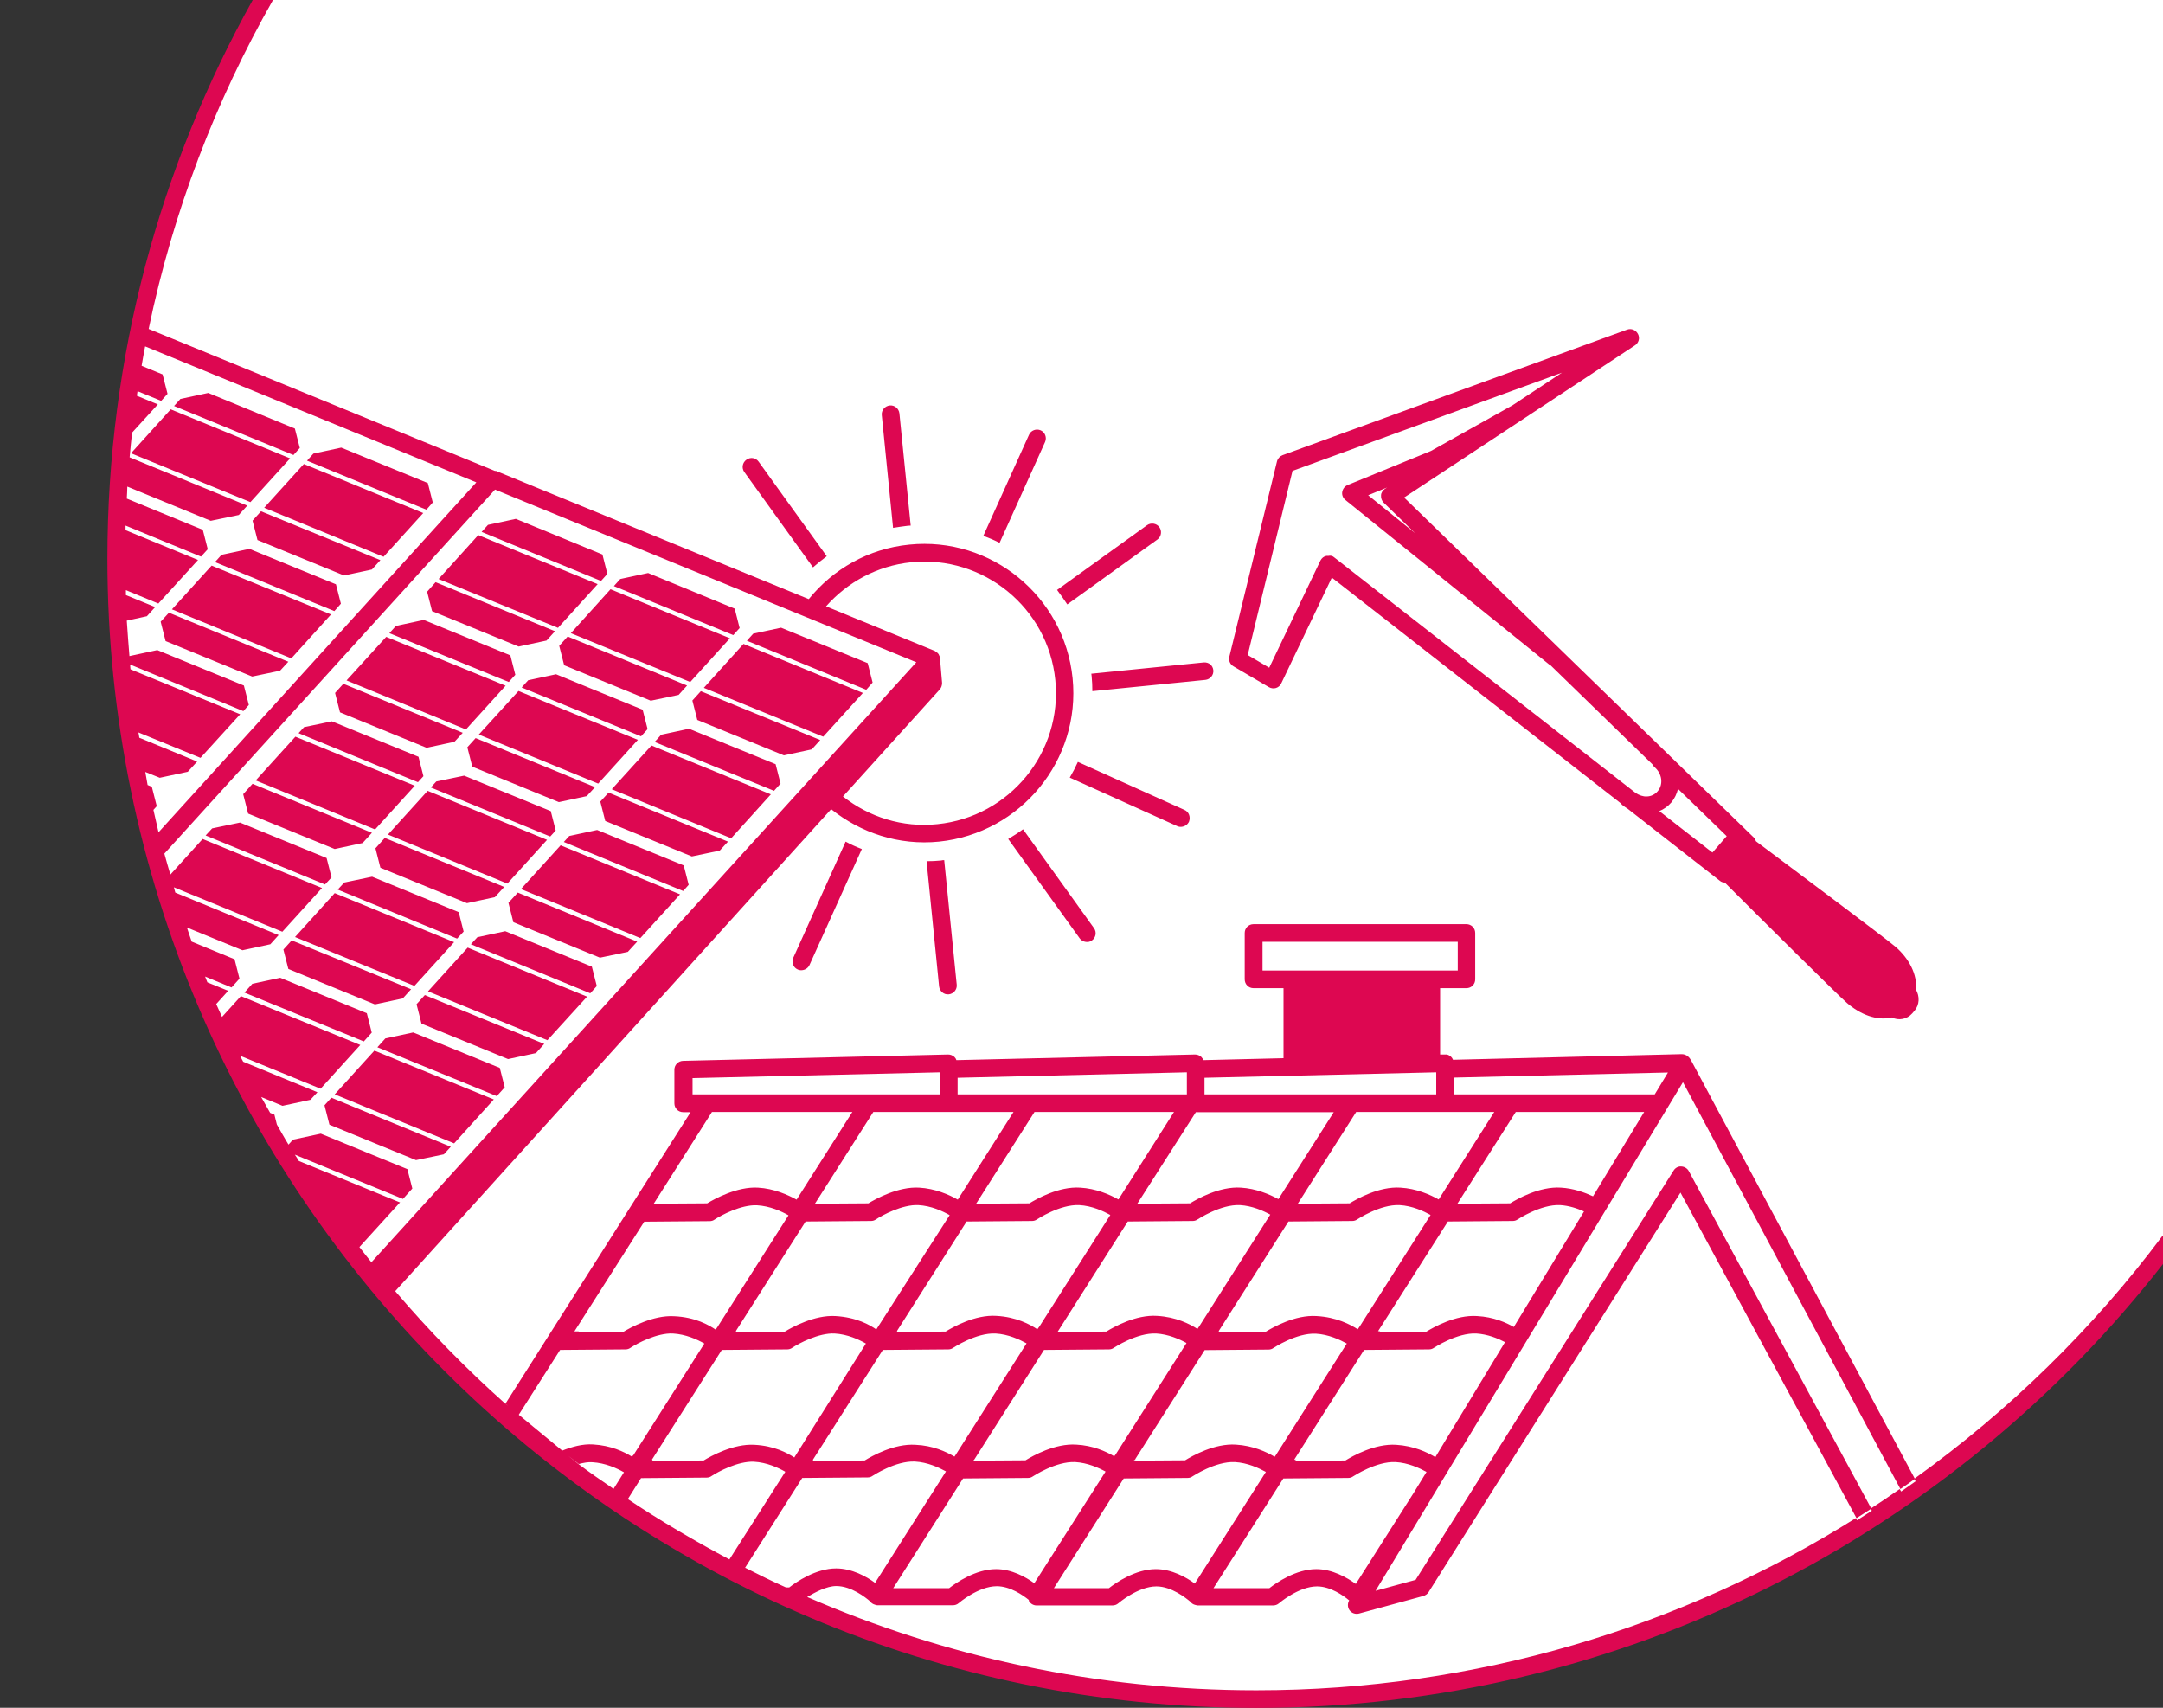
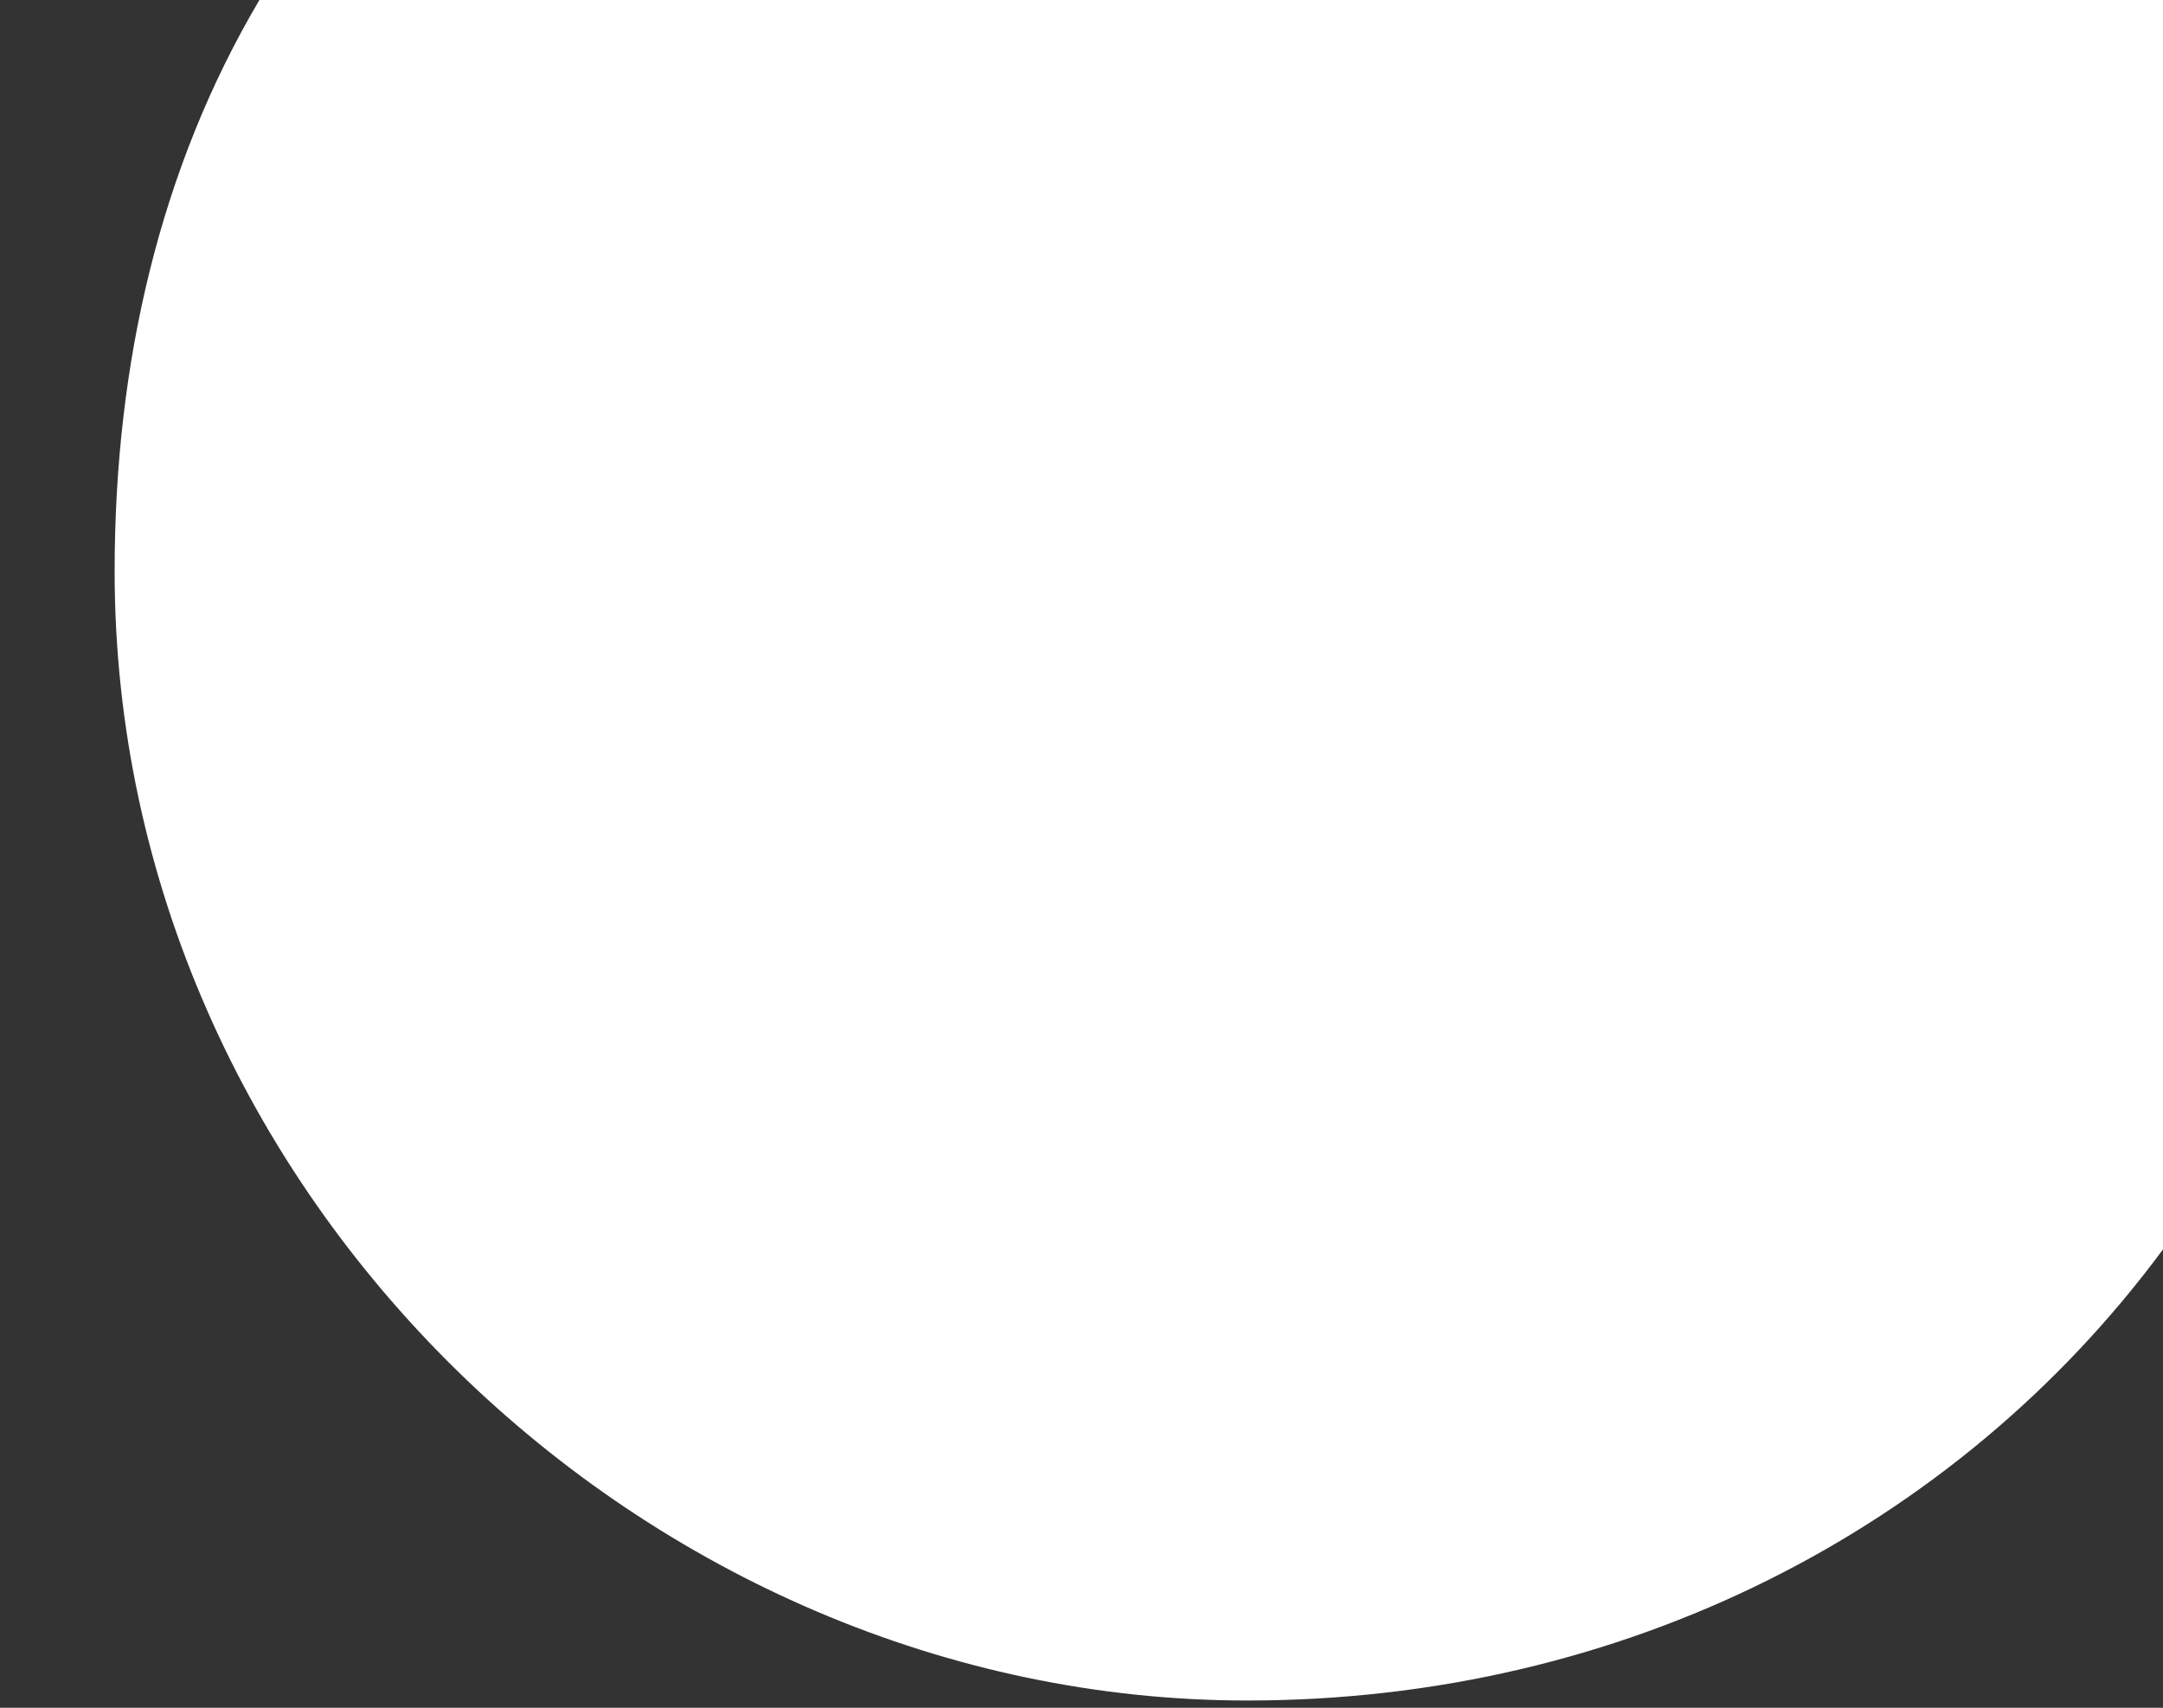
<svg xmlns="http://www.w3.org/2000/svg" id="Ebene_1" version="1.1" viewBox="0 0 122.65 96.83">
  <rect x="0" y="0" width="122.65" height="96.83" fill="#333333" stroke="none" />
  <path d="M122.65,0H14.71C9.09,9.5,6.5,20.57,6.5,32.39c0,35.36,30.23,64.03,64.23,64.03,21.31,0,40.2-9.72,51.92-25.58V0Z" fill="#fff" />
-   <path d="M26.48,51.21l-4.91-2.01-.28-1.1.53-.59,6.77,2.78-.53.58-1.58.34ZM41.94,35.61l-.28-1.1-4.91-2.02-1.58.34-.36.4,6.77,2.78.36-.4ZM39.14,38.67l2.25-2.48-6.77-2.78-2.25,2.49s6.77,2.77,6.77,2.77ZM24.26,27.39l-4.91-2.01-1.58.34-.36.4,6.77,2.78.36-.41-.28-1.1ZM14.98,28.79l6.77,2.78,2.25-2.48-6.77-2.78-2.25,2.48ZM36.72,41.34l-.28-1.1-4.91-2.01-1.58.34-.37.41,6.77,2.77.37-.41ZM36.17,41.95l-6.77-2.77-2.25,2.47,6.77,2.78,2.25-2.48ZM19.52,50.04l-.37.4,6.77,2.78.37-.4-.28-1.1-4.91-2.01-1.58.33ZM33.27,45.14l.47-.51-6.77-2.78-.47.52.28,1.1,4.91,2.01,1.58-.34ZM14.32,29.52l.28,1.1,4.91,2.01,1.58-.34.48-.53-6.77-2.77-.48.53ZM31.02,47.62l-6.77-2.78-2.25,2.48,6.77,2.78,2.25-2.48ZM31.51,47.09l-.28-1.1-4.91-2.01-1.58.33-.31.34,6.77,2.78.31-.34ZM17,25.4l-.28-1.1-4.91-2.02-1.58.34-.36.4,6.77,2.78.36-.4ZM57.17,47.57l4.05,5.63c.11.15.28.22.46.21.08,0,.17-.04.24-.09.22-.16.28-.47.11-.7l-4.02-5.6c-.27.2-.55.38-.84.55ZM65.63,30.59c.22-.16.27-.48.11-.7-.16-.22-.48-.27-.7-.11l-5.1,3.67c.2.26.39.54.58.82l5.11-3.68ZM59.26,25.06c.11-.25,0-.55-.25-.66s-.55,0-.66.25l-2.59,5.73c.32.12.63.25.92.4l2.58-5.72ZM67.01,46.88c.17-.02.33-.12.41-.29.1-.26,0-.56-.26-.67l-6.04-2.72c-.14.31-.29.6-.46.89l6.09,2.75c.08.04.17.05.26.04ZM61.9,38.34c.03.29.04.57.04.85l6.41-.64c.27-.03.48-.27.45-.55-.03-.28-.26-.46-.54-.44l-6.38.64s.02.1.02.14ZM69.71,37.23h0l2.7-11.07c.04-.16.16-.29.31-.35l19.54-7.12c.24-.09.5.02.62.25s.04.5-.17.64l-13.09,8.63,19.83,19.28c.06.06.1.14.12.21,2.18,1.63,7.39,5.53,7.91,5.98.76.65,1.25,1.58,1.16,2.43.22.38.21.86-.08,1.2l-.13.15c-.3.34-.77.42-1.16.23-.83.21-1.79-.17-2.54-.82-.51-.44-4.93-4.83-6.93-6.83-.1,0-.2-.03-.28-.1l-5.22-4.08c-.11-.07-.22-.14-.33-.23-.02-.02-.03-.05-.05-.07l-16.4-12.81-2.87,6c-.06.13-.17.22-.3.26s-.28.02-.4-.05l-2.01-1.18c-.19-.11-.29-.34-.23-.55ZM94.77,45.5c-.19.22-.42.38-.68.49l3.01,2.35.81-.93-2.76-2.68c-.07.28-.19.54-.38.77ZM78.46,28.5c-.11-.11-.16-.25-.15-.41,0-.15.1-.29.22-.37l.13-.08-1.08.44,2.66,2.15-1.78-1.73ZM70.75,37.14l1.22.72,2.9-6.07c.07-.14.19-.24.34-.27h.11c.13-.03.24,0,.33.08l17.11,13.37c.19.12.41.2.61.19.25,0,.48-.12.63-.3.33-.39.25-1-.19-1.37-.05-.05-.09-.1-.12-.16l-5.76-5.6s-.05-.02-.07-.04l-11.57-9.34c-.14-.11-.21-.29-.18-.46.03-.17.14-.32.31-.39l4.72-1.93,4.59-2.57s.02,0,.02-.01l2.82-1.86-15.28,5.57-2.54,10.44ZM38.48,39.4l.48-.53-6.77-2.78-.48.53.28,1.1,4.91,2.01,1.58-.33ZM9.11,35.25l.28,1.1,4.91,2.01,1.58-.33.47-.51-6.77-2.78-.47.51ZM9.75,34.55l6.77,2.78,2.25-2.49-6.77-2.77-2.25,2.48ZM51.47,29.81c.06-.01.11,0,.17-.01l-.64-6.36c-.03-.27-.27-.48-.55-.45-.27.03-.48.27-.45.55l.64,6.39c.27-.04.55-.09.83-.12ZM16.45,25.99l-6.77-2.78-2.25,2.49,6.77,2.77,2.25-2.48ZM46.1,32.17c.25-.22.51-.43.78-.63l-3.86-5.36c-.16-.23-.47-.28-.7-.11-.22.16-.28.47-.11.7l3.89,5.4ZM14.14,31.12l-1.58.34-.37.41,6.77,2.78.37-.42-.28-1.1-4.91-2.01ZM122.65,70.06v1.61c-11.94,15.3-30.53,25.17-51.39,25.17C35.32,96.84,6.09,67.6,6.09,31.67,6.09,20.18,9.09,9.38,14.33,0h1.15c-3.26,5.73-5.67,12-7.05,18.65l19.63,8.05h.06l17.74,7.27c1.37-1.69,3.37-2.86,5.7-3.09,4.64-.47,8.79,2.93,9.26,7.57.47,4.64-2.93,8.79-7.57,9.27-2.29.23-4.45-.5-6.12-1.84l-24.72,27.33c1.93,2.26,4.01,4.39,6.23,6.37l.19.15c-.05-.05-.11-.09-.17-.14l10.5-16.53h-.42c-.28,0-.5-.22-.5-.5v-1.91c0-.27.22-.49.49-.5l15.03-.36c.14,0,.26.05.36.14.05.05.09.11.11.18l13.53-.32c.14,0,.26.05.36.14.05.05.09.12.12.18l4.54-.11v-3.97h-1.7c-.28,0-.5-.22-.5-.5v-2.63c0-.28.22-.5.5-.5h12.07c.28,0,.5.22.5.5v2.63c0,.28-.22.5-.5.5h-1.49v3.76h.26c.15-.02.26.04.36.13.05.05.09.11.11.17l12.97-.32c.28,0,.45.2.53.35l12.68,23.71c5.36-3.85,10.11-8.49,14.06-13.77h.02ZM46.84,34.38l6.17,2.53s.02.02.04.03c.04.03.08.05.12.09.02.02.03.04.05.06.02.04.04.08.06.13,0,0,.02.02.02.04v.06l.12,1.4c0,.13-.04.27-.13.37l-5.49,6.07c1.47,1.16,3.36,1.78,5.36,1.57,4.1-.42,7.09-4.08,6.68-8.17-.41-4.1-4.08-7.09-8.17-6.68-1.94.2-3.63,1.14-4.83,2.5ZM8.99,47.19l18.02-19.84-18.78-7.71h0c-.07.37-.14.73-.2,1.1l1.19.49.28,1.1-.36.4-1.34-.55c-.01.09-.03.17-.04.26l1.19.49-1.46,1.6c-.05.46-.1.93-.14,1.4l6.67,2.74-.48.53-1.59.33-4.73-1.94c0,.23-.02.45-.03.68l4.31,1.77.28,1.1-.38.42-4.28-1.76v.26l4.11,1.69-2.25,2.47-1.84-.76v.28l1.66.68-.47.52-1.14.25c.04.68.1,1.34.15,2.01l1.58-.34,4.91,2.01.28,1.1-.31.35-6.42-2.64c0,.09.01.18.02.27l6.22,2.55-2.25,2.47-3.52-1.44c.02.1.04.2.05.3l3.28,1.35-.53.58-1.59.34-.82-.33c.05.24.08.49.13.74l.24.1.28,1.1-.19.21c.1.43.19.85.29,1.27ZM21.06,71.57l30.9-34.02-23.89-9.79-18.75,20.64c.11.4.22.79.34,1.19l1.83-2.02,6.77,2.78-2.25,2.48-6.15-2.52c.03.1.05.2.08.3l5.86,2.41-.47.52-1.58.34-3.15-1.29c.09.26.17.53.27.8l2.43,1,.28,1.1-.45.5-1.5-.62c.04.11.09.22.13.33l1.18.48-.68.75c.11.25.22.49.33.73l1.07-1.18,6.77,2.77-2.25,2.48-4.57-1.87c.06.12.12.23.18.34l4.21,1.73-.4.43-1.58.34-1.21-.5c.16.3.35.6.51.9l.24.1.14.56c.22.38.43.77.66,1.14l.25-.28,1.58-.34,4.91,2.01.28,1.1-.53.59-6.13-2.51c.08.12.16.24.23.36l5.71,2.34h.03l-2.31,2.54h0c.25.33.42.53.68.86ZM82.44,62.05h11.39l.75-1.24-12.14.29v.95ZM47.41,88.93c.9,0,1.72.46,2.21.82l4.02-6.32c-.4-.22-1.04-.52-1.76-.56-1.1-.05-2.38.8-2.4.81-.08.06-.18.09-.28.09l-3.71.03-3.24,5.09c.77.39,1.53.77,2.32,1.12h.18c.4-.31,1.51-1.08,2.66-1.08ZM55.19,82.82l2.96-.02c.41-.25,1.67-.97,2.88-.89.95.05,1.66.38,2.15.66l.08-.1,4.02-6.32c-.4-.22-1.03-.5-1.72-.54-1.1-.05-2.38.8-2.4.81-.08.06-.18.09-.28.09l-3.68.03-3.95,6.21-.06.07ZM58.21,76.17c-.4-.22-1.04-.52-1.76-.56-1.1-.05-2.38.8-2.4.81-.08.06-.18.09-.28.09l-3.71.03-3.96,6.22v.07l2.93-.02c.41-.25,1.67-.97,2.88-.89.99.04,1.73.39,2.21.67l.07-.1,4.02-6.32ZM64.39,82.75v.02h-.03l-.09.05,2.93-.02c.41-.25,1.67-.97,2.88-.89.98.06,1.72.41,2.2.69l.07-.1,4.02-6.32c-.4-.22-1.04-.52-1.76-.56-1.1-.05-2.38.8-2.4.81-.08.06-.18.09-.28.09l-3.62.03-3.96,6.22.04-.02ZM76.99,75.37l.11-.16,4.02-6.32c-.4-.22-1.04-.52-1.76-.56-1.1-.05-2.38.8-2.4.81-.08.06-.18.09-.28.09l-3.62.03-3.96,6.22h.04l-.1.05,2.73-.02c.41-.25,1.67-.97,2.88-.89,1.13.06,1.92.48,2.34.75ZM72.03,68.87c-.4-.22-1.03-.5-1.72-.54-1.1-.05-2.38.8-2.4.81-.08.06-.18.09-.28.09l-3.68.03-3.95,6.21-.03.05,2.76-.02c.41-.25,1.67-.97,2.88-.89,1.08.06,1.85.46,2.29.74l.11-.16s4.02-6.32,4.02-6.32ZM66.57,63.05h-7.91l-3.31,5.2,3.02-.02c.41-.25,1.67-.97,2.88-.89.9.05,1.67.39,2.17.67l3.15-4.96ZM54.81,69.26l-3.95,6.21.02.05,2.74-.02c.41-.25,1.67-.97,2.88-.89,1.12.06,1.9.48,2.32.76l.12-.16,4.02-6.32c-.4-.22-1.04-.52-1.76-.56-1.1-.05-2.38.8-2.4.81-.08.06-.18.09-.28.09l-3.71.03ZM53.85,68.9c-.4-.23-1.05-.53-1.78-.57-.9-.04-2.04.57-2.4.81-.08.06-.18.09-.28.09l-3.71.03-3.96,6.22.08.05,2.69-.02c.41-.25,1.69-.96,2.88-.89,1.21.07,1.96.51,2.32.76l4.16-6.48ZM40.93,76.54l-3.96,6.22.05.07,2.88-.02c.41-.25,1.69-.96,2.88-.89,1.12.06,1.84.45,2.26.72l4.06-6.46c-.4-.23-1.05-.53-1.78-.57-.9-.04-2.04.57-2.4.81-.08.06-.18.09-.28.09l-3.71.03ZM36.35,83.81l-.75,1.19c1.81,1.21,3.82,2.39,5.76,3.42l3.17-4.97c-.4-.23-1.05-.53-1.78-.57-.9-.04-2.04.57-2.4.81-.08.06-.18.09-.28.09l-3.71.03ZM50.65,90.05h3.17c.4-.31,1.51-1.08,2.66-1.08.88,0,1.67.44,2.17.8l4.04-6.33c-.4-.22-1.03-.5-1.72-.54-1.1-.05-2.38.8-2.4.81-.08.06-.18.09-.28.09l-3.68.03-3.96,6.22ZM59.76,90.05h3.12c.4-.31,1.51-1.08,2.66-1.08.9,0,1.72.46,2.21.82l4.03-6.33c-.4-.22-1.04-.52-1.76-.56-1.1-.05-2.38.8-2.4.81-.08.06-.18.09-.28.09l-3.62.03-3.96,6.22ZM68.81,90.05h3.17c.4-.31,1.51-1.08,2.66-1.08.91,0,1.74.48,2.24.84l3.28-5.16.73-1.19c-.4-.22-1.04-.52-1.76-.56-1.09-.05-2.38.8-2.4.81-.08.06-.18.09-.28.09l-3.68.03-3.96,6.22ZM81.39,82.62l3.95-6.52c-.4-.21-.98-.45-1.63-.49-1.09-.05-2.38.8-2.4.81-.08.06-.18.09-.28.09l-3.68.03-3.96,6.22h.12l-.13.07,2.91-.02c.41-.25,1.67-.97,2.88-.89.99.06,1.75.42,2.22.7ZM85.84,75.24l3.98-6.55c-.38-.17-.85-.33-1.36-.36-1.09-.05-2.38.8-2.4.81-.08.06-.18.09-.28.09l-3.68.03-3.96,6.22h.12l-.1.05,2.71-.02c.41-.25,1.67-.97,2.88-.89.95.05,1.65.37,2.09.62ZM90.33,67.83l2.9-4.78h-7.28l-3.31,5.2,2.99-.02c.41-.25,1.67-.97,2.88-.89.71.04,1.34.27,1.82.49ZM80.64,63.05h-3.74l-3.31,5.2,2.94-.02c.41-.25,1.67-.97,2.88-.89.9.05,1.67.39,2.17.67l3.15-4.96h-4.09ZM82.66,55.03v-1.63h-11.07v1.63h11.07ZM68.3,62.05h13.14v-1.25l-13.14.31v.94ZM64.49,68.25l2.99-.02c.41-.25,1.67-.97,2.88-.89.87.05,1.63.38,2.13.65l3.14-4.93h-7.82l-3.32,5.19ZM54.3,62.05h13v-1.25l-13,.31v.94ZM52.77,63.05h-3.25l-3.31,5.2,3.03-.02c.41-.25,1.69-.96,2.88-.89.91.05,1.7.4,2.19.68l3.16-4.97h-4.7ZM39.27,62.05h14.03v-1.25l-14.03.33v.92ZM37.07,68.25l3.03-.02c.41-.25,1.7-.96,2.88-.89.91.05,1.7.41,2.19.68l3.16-4.97h-7.96l-3.3,5.2ZM32.57,75.49h.26l-.12.05,2.63-.02c.41-.25,1.7-.96,2.88-.89,1.21.05,1.99.51,2.36.76l.11-.16,4.02-6.32c-.4-.23-1.06-.53-1.79-.57-.9-.04-2.04.57-2.4.81-.08.06-.18.09-.28.09l-3.71.03-3.96,6.22ZM29.42,80.22l2.46,2.03c.53-.21,1.15-.39,1.75-.35,1.02.06,1.74.41,2.2.69l.09-.09,4.02-6.32c-.4-.23-1.06-.53-1.79-.57-.9-.04-2.04.57-2.4.81-.08.06-.18.09-.28.09l-3.71.03-2.34,3.67ZM32.77,82.99c.62.47,1.36.98,2.02,1.43l.59-.94c-.4-.23-1.06-.53-1.79-.57-.24-.02-.5.03-.77.1-.2-.15-.39-.31-.59-.46l.54.44ZM106.14,85.66l-.06-.1c-.27.17-.54.36-.81.52l-9.98-18.46-14.28,22.65c-.07.11-.17.18-.29.22l-3.66,1c-.2.05-.41-.02-.53-.18-.12-.16-.13-.38-.03-.56h.01c-.33-.28-1.07-.8-1.83-.8-1.04,0-2.15.95-2.16.96-.09.08-.21.12-.33.12h-4.3s-.05-.02-.08-.02c-.02-.01-.05-.01-.07-.02-.1-.03-.18-.09-.24-.17-.25-.21-1.07-.87-1.93-.87-1.04,0-2.15.95-2.16.96-.09.08-.21.12-.33.12h-4.3c-.18,0-.35-.1-.44-.26v-.05c-.33-.27-1.06-.78-1.82-.78-1.04,0-2.15.95-2.16.96-.09.08-.21.12-.33.12h-4.3s-.05-.02-.08-.02c-.02-.01-.04-.01-.06-.02-.1-.03-.19-.09-.25-.18-.25-.22-1.07-.87-1.92-.87-.55,0-1.21.36-1.65.62,7.81,3.39,16.42,5.29,25.47,5.29,12.47,0,24.13-3.58,33.99-9.76l.07.12.84-.54ZM108.62,83.99l-.06-.12c-.26.19-.54.38-.8.56l-12.33-23.07-17.43,28.84,2.27-.62,14.63-23.21c.09-.15.27-.25.44-.23.18.01.34.11.42.26l10.34,19.12c.55-.35,1.09-.72,1.62-1.09l.08.14c.28-.19.55-.39.82-.58ZM29.54,50.41l6.77,2.78,2.25-2.48-6.77-2.78-2.25,2.48ZM28.83,51.19l.28,1.1,4.91,2.01,1.58-.33.53-.58-6.77-2.78-.53.58ZM33.86,47.06l-1.58.34-.31.34,6.77,2.78.31-.35-.28-1.1-4.91-2.01ZM23.62,56.94l.28,1.1,4.91,2.01,1.58-.34.47-.52-6.77-2.77-.47.52ZM34.04,45.45l.28,1.1,4.91,2.01,1.58-.33.47-.51-6.77-2.78-.47.51ZM28.65,52.8l-1.58.34-.37.4,6.77,2.78.37-.41-.28-1.1-4.91-2.01ZM24.27,56.21l6.77,2.77,2.25-2.47-6.77-2.78-2.25,2.48ZM52.54,48.83l.71,7.1c.03.27.27.48.55.45.27-.03.48-.27.45-.55l-.71-7.06c-.06,0-.11,0-.17.02-.28.03-.56.04-.83.04ZM34.69,44.75l6.77,2.78,2.25-2.49-6.77-2.77-2.25,2.48ZM45.23,54.97c.08.04.17.05.26.04.17-.02.33-.12.41-.29l2.97-6.58c-.32-.12-.63-.26-.92-.42l-2.97,6.59c-.11.25,0,.55.25.66ZM49.2,37.6l-4.91-2.01-1.58.34-.36.4,6.77,2.78.36-.41-.28-1.1ZM23.43,58.54l-1.58.34-.45.5,6.77,2.77.45-.5-.28-1.1-4.91-2.01ZM39.07,41.32l-1.58.34-.37.41,6.77,2.77.37-.41-.28-1.1-4.91-2.01ZM39.91,39l6.77,2.77,2.25-2.48-6.77-2.78-2.25,2.49ZM39.26,39.72l.28,1.1,4.91,2.01,1.58-.34.48-.53-6.77-2.77-.48.53ZM21.26,56.95l1.58-.34.47-.52-6.77-2.77-.47.52.28,1.1,4.91,2.01ZM28.67,38.88l-6.77-2.77-2.25,2.47,6.77,2.78,2.25-2.48ZM24.19,42.4l1.58-.34.47-.51-6.77-2.78-.47.52.28,1.1,4.91,2.01ZM18.98,62.05l6.77,2.78,2.25-2.49-6.77-2.77-2.25,2.48ZM29.41,36.66l1.58-.34.48-.53-6.77-2.78-.48.54.28,1.1,4.91,2.01ZM29.22,38.26l-.28-1.1-4.91-2.01-1.58.34-.37.41,6.77,2.77.37-.41ZM33.89,33.12l-6.77-2.78-2.25,2.49,6.77,2.77,2.25-2.48ZM23.52,44.55l-6.77-2.78-2.25,2.48,6.77,2.78,2.25-2.48ZM24.01,44.01l-.28-1.1-4.91-2.01-1.58.33-.31.34,6.77,2.78.31-.34ZM21.08,58.55l-.28-1.1-4.91-2.01-1.58.34-.45.5,6.77,2.77.45-.5ZM18.4,62.67l.28,1.1,4.91,2.01,1.58-.33.39-.43-6.77-2.78-.39.43ZM34.44,32.54l-.28-1.1-4.91-2.02-1.58.34-.36.4,6.77,2.78.36-.4ZM18.98,48.14l1.58-.34.53-.58-6.77-2.78-.53.59.28,1.1,4.91,2.01ZM25.75,53.42l-6.77-2.78-2.25,2.49,6.77,2.77s2.25-2.48,2.25-2.48ZM18.8,49.75l-.28-1.1-4.91-2.01-1.58.33-.37.4,6.77,2.78.37-.4Z" fill="#dd0751" />
</svg>